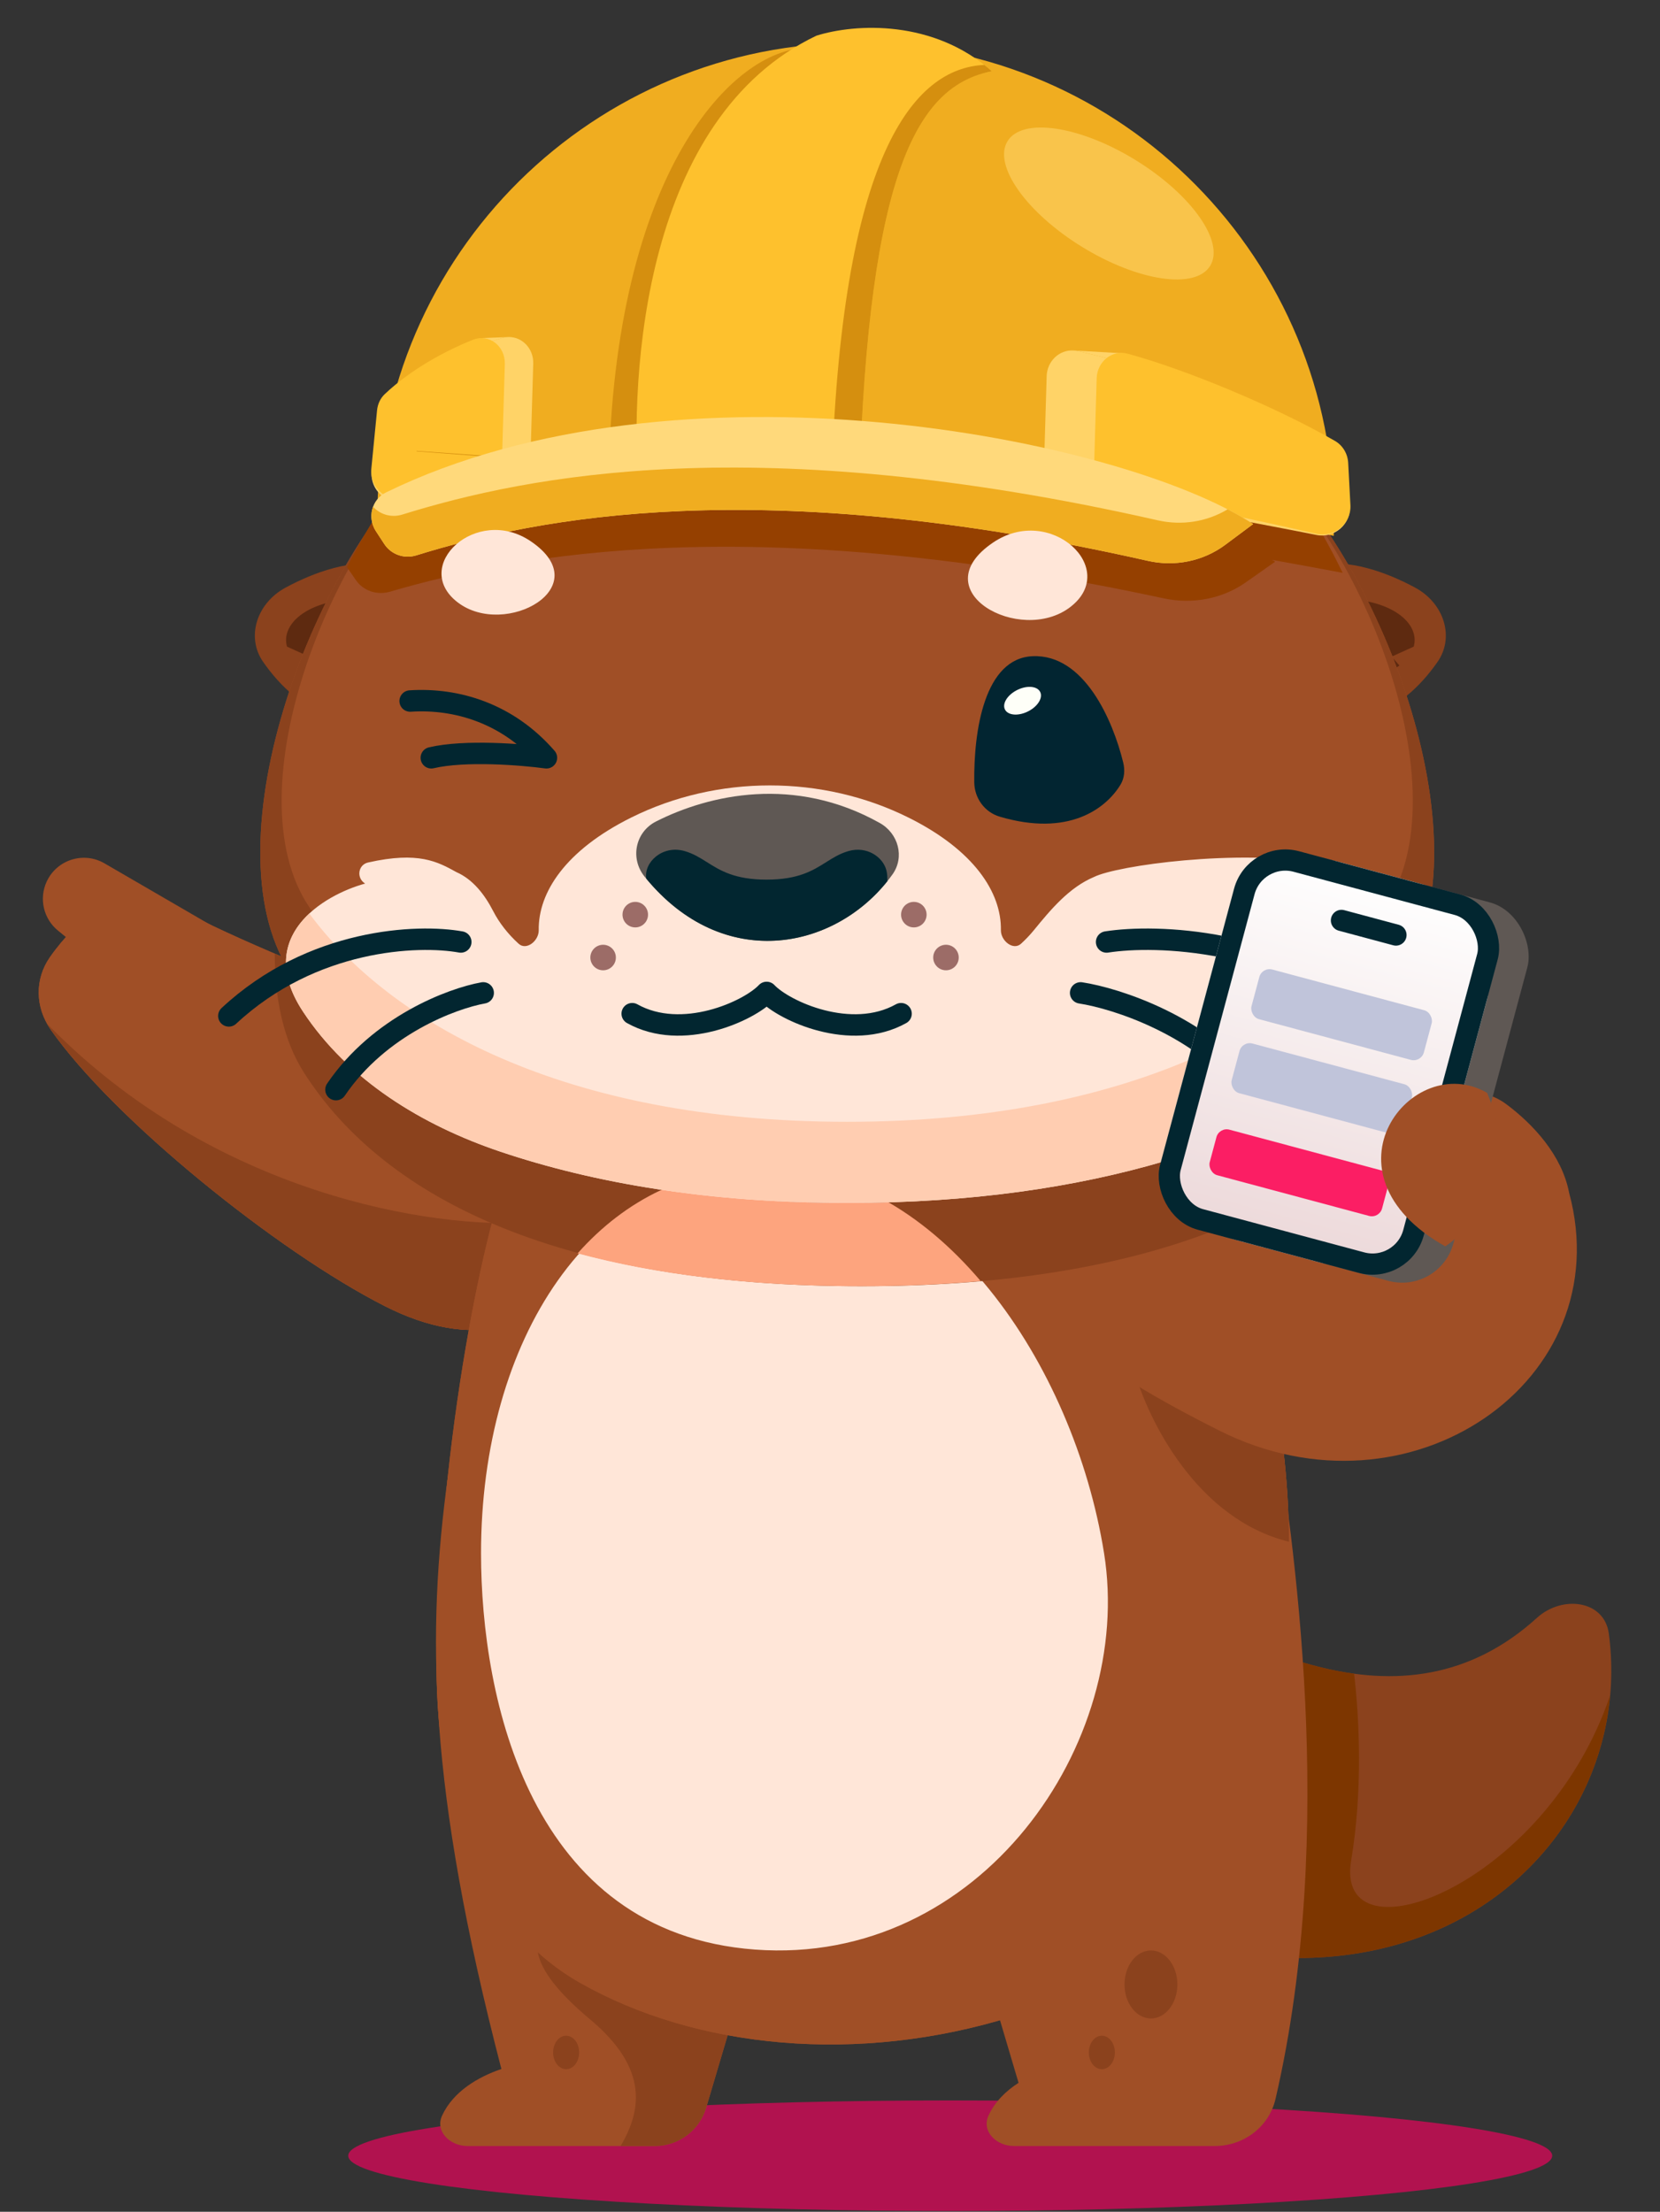
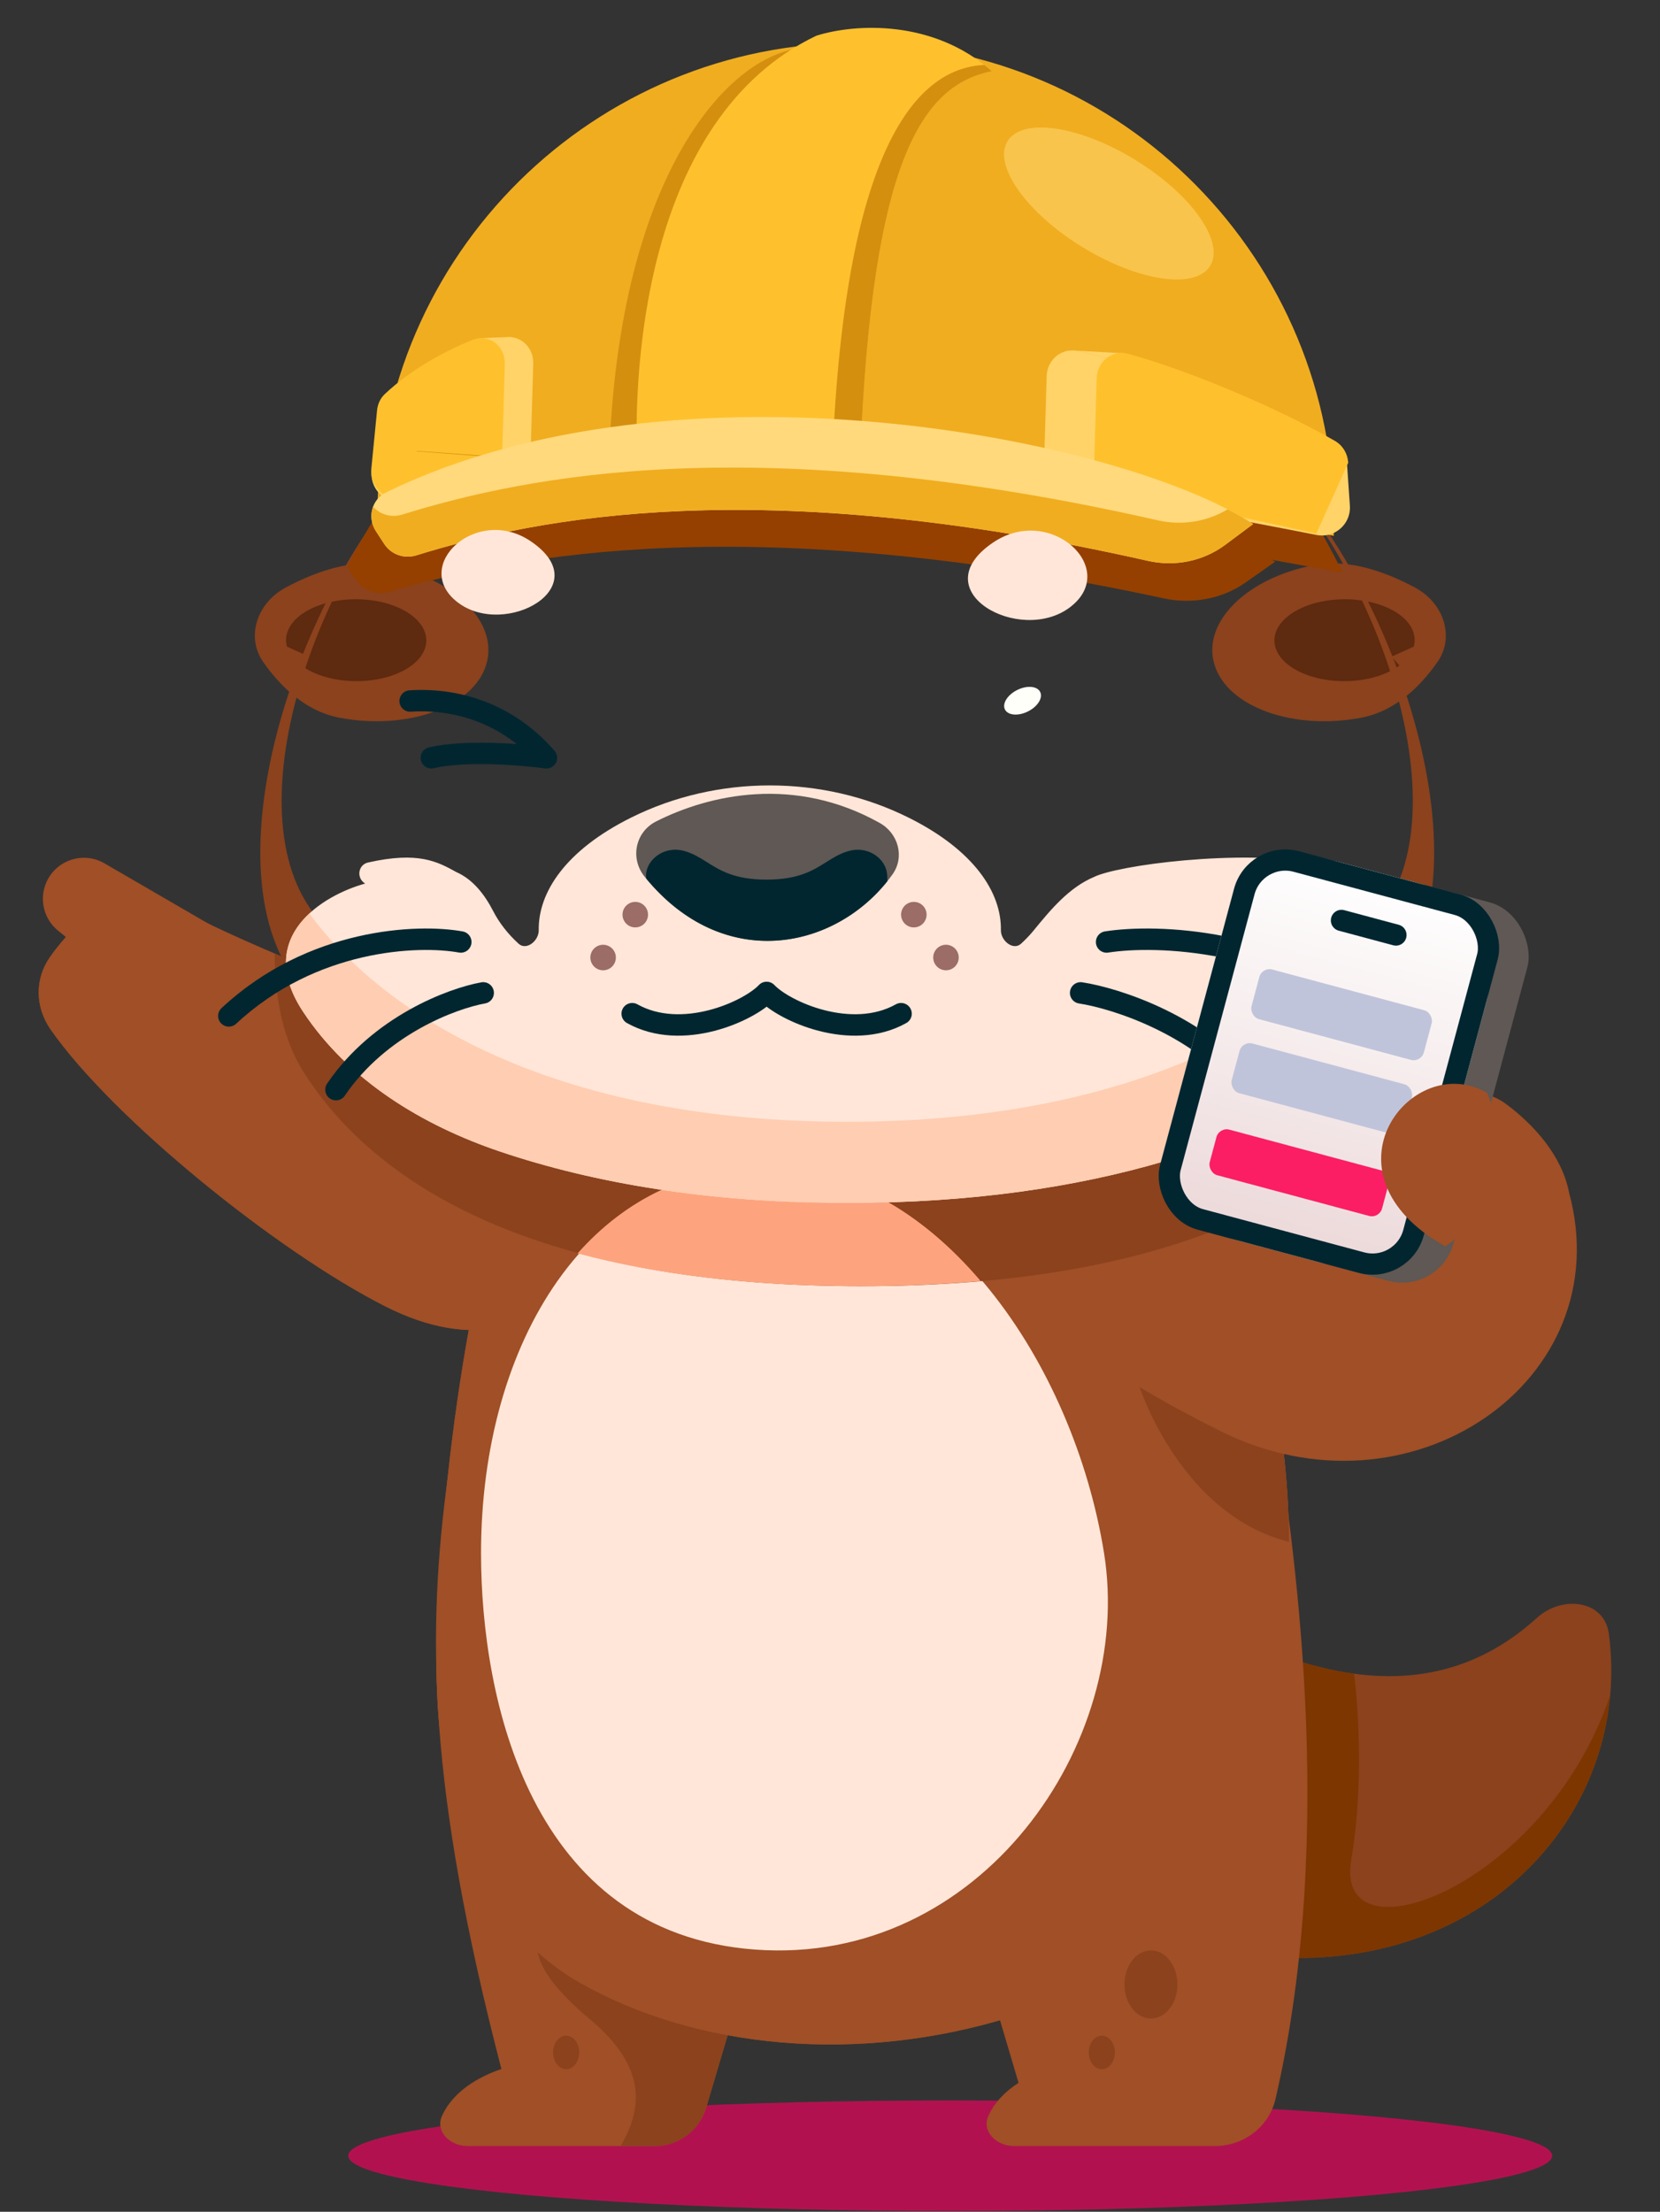
<svg xmlns="http://www.w3.org/2000/svg" width="229" height="305" viewBox="0 0 229 305" fill="none">
  <rect x="0" y="0" width="229" height="305" fill="#333333" stroke="none" />
  <ellipse opacity="0.8" cx="131.085" cy="297.27" rx="83.044" ry="7.626" fill="#D10B56" />
  <path d="M25.954 125.994C42.658 134.61 81.234 148.091 94.597 153.642C88.164 166.918 77.558 192.531 53.082 180.104C38.177 172.536 15.535 154.208 6.986 141.962C4.825 138.866 4.794 134.996 6.87 132.018C8.834 129.199 11.211 126.878 13.506 125.207C17.056 122.621 21.855 123.879 25.954 125.994Z" fill="#A04F26" />
  <path d="M25.954 125.994C42.658 134.61 81.234 148.091 94.597 153.642C88.164 166.918 77.558 192.531 53.082 180.104C38.177 172.536 15.535 154.208 6.986 141.962C4.825 138.866 4.794 134.996 6.87 132.018C8.834 129.199 11.211 126.878 13.506 125.207C17.056 122.621 21.855 123.879 25.954 125.994Z" fill="#A04F26" />
  <path d="M14.413 119.052L30.212 128.223L18.219 136.661L7.999 128.329C5.997 126.698 5.355 123.918 6.437 121.574C7.833 118.548 11.53 117.379 14.413 119.052Z" fill="#A04F26" />
-   <path fill-rule="evenodd" clip-rule="evenodd" d="M73.117 181.798C73.374 177.11 73.218 172.407 72.908 168.57C60.063 169.426 29.636 164.958 6.458 141.131C6.59 141.363 6.733 141.591 6.888 141.815C15.357 154.061 38.121 172.506 53.087 180.105C61.155 184.201 67.716 184.164 73.117 181.798Z" fill="#8B421D" />
  <path d="M212.034 223.088C193.516 239.907 170.152 227.111 150.951 214.305C147.645 212.099 143.137 213.651 141.948 217.443L132.421 247.839C131.662 250.262 132.561 252.935 134.663 254.358C187.031 289.802 226.357 258.47 221.942 225.273C221.324 220.633 215.499 219.94 212.034 223.088Z" fill="#8B421D" />
  <path fill-rule="evenodd" clip-rule="evenodd" d="M222.129 233.761C213.211 260.213 183.986 270.912 186.395 256.554C188.002 246.976 187.538 237.09 186.799 230.799C180.574 229.958 174.255 227.607 168.078 224.518C160.825 229.768 159.462 243.909 160.096 253.361L163.769 268.004C196.823 276.417 220.058 257.007 222.129 233.761Z" fill="#7D3600" />
  <path fill-rule="evenodd" clip-rule="evenodd" d="M84.234 295.929L84.234 295.929H64.482C62.072 295.929 59.977 293.901 60.994 291.717C62.523 288.433 65.883 286.429 69.167 285.306C59.017 246.259 58.859 225.244 61.797 203.502L102.704 272.83L97.421 290.64C96.49 293.777 93.608 295.929 90.335 295.929H84.234Z" fill="#A04F26" />
  <path fill-rule="evenodd" clip-rule="evenodd" d="M102.666 272.943L97.416 290.64C96.486 293.777 93.603 295.929 90.331 295.929H85.619C88.35 291.257 89.7 285.408 81.439 278.498C70.906 269.688 74.152 266.291 76.451 263.886C76.879 263.437 77.276 263.023 77.543 262.614L102.666 272.943Z" fill="#8B421D" />
  <path d="M60.227 228.553C60.639 198.198 66.896 168.629 70.83 159.184L163.671 152.857C168.32 158.884 172.414 174.183 175.711 191.298C182.461 226.348 173.661 267.494 139.578 278.098C118.388 284.691 96.096 282.541 80.014 273.421C64.794 264.789 59.989 246.048 60.227 228.553Z" fill="#A04F26" />
  <path d="M60.227 228.553C60.638 198.198 66.896 168.629 70.83 159.184L163.671 152.857C168.32 158.884 172.414 174.183 175.71 191.298C182.461 226.348 173.66 267.494 139.578 278.098C118.387 284.691 96.096 282.541 80.014 273.421C64.794 264.789 59.989 246.048 60.227 228.553Z" fill="#A04F26" />
  <path fill-rule="evenodd" clip-rule="evenodd" d="M175.683 194.696C178.334 211.861 184.58 252.3 175.959 289.442C175.062 293.303 171.553 295.928 167.589 295.928H165.526L165.526 295.928H139.861C137.451 295.928 135.357 293.9 136.373 291.716C137.26 289.81 138.764 288.336 140.511 287.214L136.244 272.829L175.428 193.04C175.509 193.565 175.594 194.117 175.683 194.696Z" fill="#A04F26" />
  <path fill-rule="evenodd" clip-rule="evenodd" d="M175.638 190.92C175.662 191.045 175.687 191.171 175.711 191.297C177.051 198.253 177.778 205.45 177.817 212.6C165.198 209.514 158.35 195.929 156.362 188.64L175.638 190.92Z" fill="#8B421D" />
  <ellipse cx="158.775" cy="273.651" rx="3.646" ry="4.688" fill="#8B421D" />
  <path d="M196.079 151.716C181.185 157.092 149.638 163.406 137.581 166.539C140.819 179.812 146.769 186.496 168.192 197.267C194.445 210.466 223.495 190.426 216.463 164.482C215.474 159.288 211.48 155.004 207.781 152.254C204.424 149.759 200.014 150.296 196.079 151.716Z" fill="#A04F26" />
  <ellipse cx="152.002" cy="283.026" rx="1.796" ry="2.31" fill="#8B421D" />
  <ellipse cx="78.099" cy="283.026" rx="1.796" ry="2.31" fill="#8B421D" />
  <path d="M152.308 214.186C156.507 240.373 135.206 271.144 104.161 268.841C73.116 266.539 66.36 234.23 66.36 214.186C66.36 184.817 81.497 161.009 105.639 161.009C129.781 161.009 148.108 188 152.308 214.186Z" fill="#FFE6D8" />
  <path d="M167.538 91.658C169.311 97.474 178.368 100.75 187.768 98.975C192.548 98.073 196.038 94.532 198.314 91.271C200.676 87.886 199.242 83.184 195.187 81.012C191.279 78.918 186.128 77.01 181.347 77.912C171.947 79.688 165.765 85.842 167.538 91.658Z" fill="#8B421D" />
  <path d="M187.78 93.762C182.592 94.519 177.356 92.681 176.086 89.655C174.815 86.63 177.99 83.563 183.178 82.806C188.366 82.049 193.602 83.887 194.873 86.912C195.193 87.675 195.231 88.441 195.025 89.171L191.976 90.546L193.055 91.772C191.767 92.725 189.95 93.445 187.78 93.762Z" fill="#5E2A10" />
  <path d="M67.075 91.658C65.302 97.474 56.245 100.75 46.845 98.975C42.064 98.073 38.574 94.532 36.298 91.271C33.937 87.886 35.37 83.184 39.426 81.012C43.333 78.918 48.484 77.01 53.265 77.912C62.665 79.688 68.848 85.842 67.075 91.658Z" fill="#8B421D" />
  <path d="M46.835 93.761C52.023 94.518 57.259 92.68 58.53 89.654C59.801 86.629 56.625 83.562 51.437 82.805C46.249 82.048 41.013 83.886 39.742 86.912C39.422 87.674 39.384 88.44 39.59 89.17L42.64 90.545L41.561 91.771C42.848 92.724 44.666 93.444 46.835 93.761Z" fill="#5E2A10" />
-   <path d="M39.926 133.903C28.553 116.098 43.204 76.63 60.396 61.926C77.588 47.221 102.225 45.783 116.875 45.783C131.525 45.783 156.162 47.221 173.354 61.926C190.546 76.63 205.197 116.098 193.824 133.903C182.452 151.708 157.773 163.361 116.875 163.361C75.977 163.361 51.298 151.708 39.926 133.903Z" fill="#A04F26" />
  <path fill-rule="evenodd" clip-rule="evenodd" d="M37.908 131.511C37.904 137.826 39.127 143.521 41.926 147.903C53.298 165.709 77.977 177.362 118.876 177.362C155.652 177.362 179.313 167.939 191.978 153.094C185.123 155.257 176.168 157.511 167.305 159.607C166.137 156.781 164.924 154.482 163.671 152.858L92.652 157.697C92.97 157.037 93.279 156.391 93.579 155.763L93.58 155.761C93.931 155.027 94.269 154.319 94.597 153.642C90.338 151.873 83.517 149.299 75.66 146.332C63.685 141.812 49.302 136.383 37.908 131.511Z" fill="#8B421D" />
  <path fill-rule="evenodd" clip-rule="evenodd" d="M135.287 176.655C127.29 167.255 117.021 161.008 105.406 161.008C94.992 161.008 86.254 165.438 79.684 172.834C90.538 175.758 103.475 177.361 118.643 177.361C124.524 177.361 130.069 177.12 135.287 176.655Z" fill="#FDA47E" />
  <path d="M117.916 46.203C96.455 27.721 87.462 40.758 101.173 52.025L129.667 46.615C136.569 36.12 123.375 38.203 117.916 46.203Z" fill="#A04F26" />
  <path fill-rule="evenodd" clip-rule="evenodd" d="M60.396 61.925C43.204 76.629 28.554 116.097 39.926 133.902C51.298 151.707 75.977 165.885 116.876 165.885C157.774 165.885 182.453 151.707 193.825 133.902C205.197 116.097 190.547 76.629 173.355 61.925C171.709 60.518 169.996 59.232 168.23 58.057C169.278 58.772 170.303 59.528 171.302 60.327C187.869 73.575 201.987 109.134 191.028 125.176C180.069 141.219 156.288 156.267 116.876 156.267C77.465 156.267 53.683 141.219 42.724 125.176C31.765 109.134 45.883 73.575 62.45 60.327C63.464 59.516 64.505 58.75 65.569 58.026C63.785 59.209 62.056 60.505 60.396 61.925ZM115.218 45.789C115.784 45.784 116.337 45.782 116.876 45.782C117.402 45.782 117.94 45.784 118.491 45.788C117.94 45.784 117.402 45.782 116.876 45.782C116.336 45.782 115.783 45.784 115.218 45.789Z" fill="#8B421D" />
  <path fill-rule="evenodd" clip-rule="evenodd" d="M185.223 78.993C181.812 71.963 177.839 65.858 173.655 61.539C157.116 44.464 132.801 42.166 118.316 41.765C103.831 41.364 79.426 42.314 61.968 58.448C56.923 63.111 52.023 70.115 47.864 78.21C47.873 78.224 47.882 78.237 47.891 78.25L49.113 80.018C50.12 81.475 52.024 82.11 53.78 81.598C71.6 76.404 103.886 70.319 160.561 82.515C164.487 83.359 168.616 82.586 171.84 80.319L175.909 77.458C175.775 77.375 175.639 77.293 175.501 77.21C179.028 77.84 182.349 78.452 185.223 78.993Z" fill="#954000" />
  <path d="M119.984 5.936C83.549 4.854 53.136 33.526 52.053 69.976C52.053 69.976 83.142 65.209 118.192 66.25C153.242 67.291 183.994 73.896 183.994 73.896C185.077 37.445 156.418 7.019 119.984 5.936Z" fill="#F0AD20" />
  <path opacity="0.6" d="M149.286 34.053C157.006 38.799 164.913 39.966 166.947 36.658C168.981 33.35 164.371 26.82 156.651 22.073C148.931 17.326 141.024 16.16 138.99 19.468C136.956 22.776 141.565 29.306 149.286 34.053Z" fill="#FFD367" />
  <path d="M144.39 51.872L144.034 63.861C143.974 65.858 145.46 67.564 147.44 67.828C157.498 69.17 172.127 71.894 181.626 73.772C184.113 74.263 186.393 72.262 186.219 69.734L185.82 63.96C185.728 62.626 184.954 61.434 183.753 60.848C175.809 56.972 164.646 52.84 155.63 50.219C153.096 49.482 150.732 48.865 148.656 48.407C148.47 48.366 148.285 48.34 148.103 48.329C148.096 48.329 148.089 48.328 148.082 48.328C146.115 48.22 144.451 49.811 144.39 51.872Z" fill="#FFD367" />
  <path d="M148.103 48.329C148.285 48.34 148.47 48.366 148.656 48.407C150.732 48.865 153.096 49.482 155.63 50.219L155.09 48.732L148.103 48.329Z" fill="#FFD367" />
-   <path d="M151.291 52.156L150.936 64.121C150.877 66.096 152.325 67.789 154.277 68.095C162.385 69.368 173.773 71.818 181.573 73.601C184.07 74.172 186.428 72.2 186.293 69.643L185.984 63.829C185.917 62.571 185.242 61.422 184.149 60.794C175.889 56.045 163.542 50.942 155.608 48.784C153.4 48.184 151.359 49.869 151.291 52.156Z" fill="#FEC12D" />
+   <path d="M151.291 52.156L150.936 64.121C150.877 66.096 152.325 67.789 154.277 68.095C162.385 69.368 173.773 71.818 181.573 73.601L185.984 63.829C185.917 62.571 185.242 61.422 184.149 60.794C175.889 56.045 163.542 50.942 155.608 48.784C153.4 48.184 151.359 49.869 151.291 52.156Z" fill="#FEC12D" />
  <path d="M73.562 50.15L73.21 62.005C73.154 63.896 71.726 65.463 69.867 65.815C65.716 66.601 60.491 67.937 56.216 69.117C53.563 69.849 50.972 67.681 51.28 64.947L52.199 56.772C52.306 55.819 52.761 54.932 53.518 54.343C57.292 51.404 62.163 49.091 66.41 47.557C67.391 47.203 68.338 46.891 69.231 46.621C69.478 46.547 69.723 46.502 69.963 46.483C70.042 46.477 70.121 46.474 70.198 46.474C72.082 46.466 73.623 48.1 73.562 50.15Z" fill="#FFD367" />
  <path d="M69.231 46.621C69.478 46.547 69.723 46.502 69.963 46.483L66.166 46.637L66.41 47.557C67.391 47.203 68.338 46.891 69.231 46.621Z" fill="#FFD367" />
  <path d="M69.642 50.212L69.292 61.992C69.237 63.837 67.875 65.382 66.081 65.82C63.108 66.545 59.544 67.649 56.416 68.693C53.729 69.59 50.952 67.44 51.228 64.621L52.015 56.59C52.098 55.742 52.454 54.94 53.072 54.354C56.648 50.962 61.413 48.382 65.232 46.859C67.51 45.952 69.715 47.761 69.642 50.212Z" fill="#FEC12D" />
  <path d="M57.474 62.176L84.005 64.065C85.162 22.239 101.989 6.198 111.685 6.643C112.009 6.95 112.326 7.27 112.638 7.603C102.52 8.69 93.225 20.2 87.809 64.522L57.473 62.239C57.473 62.218 57.474 62.197 57.474 62.176Z" fill="#D58F0F" />
  <path d="M112.62 4.922C88.897 16.253 86.824 51.22 88.095 67.93L118.513 67.421C119.839 22.789 126.846 11.831 136.821 9.821C128.799 2.683 118.046 3.22 112.62 4.922Z" fill="#FEC12D" />
  <path fill-rule="evenodd" clip-rule="evenodd" d="M88.09 67.868L114.681 67.315C115.915 21.172 126.087 9.398 135.784 8.953C136.135 9.229 136.48 9.518 136.821 9.821C126.846 11.831 119.838 22.789 118.512 67.421L88.094 67.931C88.093 67.91 88.091 67.889 88.09 67.868Z" fill="#D58F0F" />
  <path d="M53.008 75.013L51.855 73.247C50.641 71.385 51.257 68.877 53.255 67.902C93.395 48.307 154.483 60.283 172.878 72.261L169.027 75.128C165.976 77.4 162.071 78.18 158.361 77.341C104.801 65.231 74.271 71.365 57.417 76.586C55.757 77.1 53.957 76.468 53.008 75.013Z" fill="#FFD97B" />
  <path d="M51.463 69.881C51.068 70.949 51.172 72.201 51.855 73.248L53.007 75.013C53.957 76.469 55.757 77.101 57.417 76.587C74.271 71.365 104.801 65.232 158.361 77.342C162.071 78.18 165.976 77.401 169.026 75.129L172.877 72.262C171.836 71.584 170.659 70.906 169.356 70.234C166.484 71.964 163.029 72.5 159.726 71.752C104.359 59.205 72.851 65.571 55.49 70.96C54.032 71.413 52.466 70.98 51.463 69.881Z" fill="#F0AD20" />
  <path d="M71.542 130.137C72.623 131.123 74.342 129.732 74.319 128.269C74.237 123.073 78.011 117.244 87.077 112.737C98.953 106.831 113.443 106.831 125.319 112.737C134.384 117.244 138.159 123.073 138.076 128.269C138.053 129.732 139.772 131.123 140.853 130.137C141.498 129.549 142.086 128.93 142.613 128.285C144.97 125.402 147.489 122.376 150.921 120.931V120.931C154.091 119.348 170.694 117.031 182.067 119.047C183.491 119.3 183.739 121.091 182.502 121.841V121.841C188.212 123.406 197.918 129.131 191.066 139.509C184.143 149.996 172.601 156.61 160.546 160.156C148.42 163.723 133.935 165.885 116.921 165.885C97.857 165.885 81.968 163.171 69.013 158.806C58.26 155.183 48.059 148.979 41.808 139.509C34.956 129.131 44.662 123.406 50.372 121.841V121.841C49.135 121.091 49.376 119.25 50.787 118.933C57.728 117.374 60.368 118.83 62.95 120.256V120.256C65.261 121.27 66.875 123.387 68.031 125.63C68.868 127.255 70.052 128.778 71.542 130.137Z" fill="#FFE6D8" />
  <circle cx="87.636" cy="126.127" r="1.76" fill="#9C6C67" />
  <circle cx="1.76" cy="1.76" r="1.76" transform="matrix(-1 0 0 1 127.825 124.367)" fill="#9C6C67" />
  <circle cx="83.201" cy="132.041" r="1.76" fill="#9C6C67" />
  <circle cx="1.76" cy="1.76" r="1.76" transform="matrix(-1 0 0 1 132.258 130.28)" fill="#9C6C67" />
  <path fill-rule="evenodd" clip-rule="evenodd" d="M42.67 125.971C42.686 125.993 42.702 126.015 42.719 126.037C53.678 140.823 77.459 154.692 116.871 154.692C155.905 154.692 179.607 141.087 190.704 126.461C193.576 129.438 194.861 133.759 191.066 139.508C184.143 149.995 172.601 156.609 160.546 160.155C148.42 163.722 133.935 165.884 116.921 165.884C97.857 165.884 81.968 163.17 69.013 158.805C58.26 155.182 48.059 148.978 41.808 139.508C37.799 133.435 39.459 128.956 42.67 125.971Z" fill="#FFCDB1" />
  <path d="M124.304 139.784C117.416 143.637 108.187 139.435 105.759 136.852C103.33 139.435 94.102 143.637 87.213 139.784" stroke="#022630" stroke-width="2.956" stroke-linecap="round" stroke-linejoin="round" />
  <path d="M63.567 129.897C57.691 128.832 43.064 129.38 31.568 140.092" stroke="#022630" stroke-width="2.956" stroke-linecap="round" />
  <path d="M152.657 129.897C159.465 128.832 176.412 129.38 189.732 140.092" stroke="#022630" stroke-width="2.956" stroke-linecap="round" />
  <path d="M66.659 136.916C62.389 137.677 52.348 141.41 46.346 150.259" stroke="#022630" stroke-width="2.956" stroke-linecap="round" />
  <path d="M149.074 136.916C154.021 137.677 165.655 141.41 172.609 150.259" stroke="#022630" stroke-width="2.956" stroke-linecap="round" />
  <path d="M121.375 113.493C109.623 106.901 97.857 109.561 90.509 113.274C87.638 114.725 86.893 118.376 88.915 120.877C99.879 134.438 115.725 130.906 123.116 120.583C124.826 118.195 123.936 114.93 121.375 113.493Z" fill="#5F5854" />
  <path fill-rule="evenodd" clip-rule="evenodd" d="M122.409 121.523C122.422 121.014 122.406 120.51 122.283 120.025C121.817 118.178 119.582 116.623 117.034 117.365C115.84 117.713 114.925 118.288 113.964 118.893C112.138 120.042 110.145 121.297 105.748 121.297C101.351 121.297 99.358 120.042 97.532 118.893C96.571 118.288 95.656 117.713 94.462 117.365C91.397 116.472 88.784 118.905 89.16 121.17C99.771 133.973 114.809 131.036 122.409 121.523Z" fill="#022630" />
  <path d="M63.151 83.074C56.606 78.086 65.721 69.565 73.218 74.639C82.546 80.952 69.697 88.062 63.151 83.074Z" fill="#FFE6D8" />
  <path d="M56.579 96.669C62.999 96.254 70.04 98.358 75.383 104.498C72.022 104.042 64.139 103.404 59.498 104.498" stroke="#022630" stroke-width="2.956" stroke-linecap="round" stroke-linejoin="round" />
-   <path d="M142.435 90.489C135.818 90.791 134.317 100.704 134.4 107.877C134.425 110.059 135.823 111.997 137.916 112.616C147.356 115.41 152.531 111.564 154.578 108.201C155.132 107.29 155.203 106.186 154.949 105.15C153.522 99.314 149.556 90.164 142.435 90.489Z" fill="#022531" />
  <path d="M147.627 83.725C154.541 78.457 144.913 69.457 136.995 74.816C127.143 81.484 140.714 88.993 147.627 83.725Z" fill="#FFE6D8" />
  <ellipse cx="2.712" cy="1.659" rx="2.712" ry="1.659" transform="matrix(0.88 -0.475 0.525 0.851 137.807 96.504)" fill="#FEFFF8" />
  <rect x="176.22" y="116.585" width="37.655" height="54.031" rx="7.321" transform="rotate(15 176.22 116.585)" fill="#5F5854" />
  <rect x="172.133" y="115.489" width="37.655" height="54.031" rx="13.177" transform="rotate(15 172.133 115.489)" fill="url(#paint0_linear_3049_102554)" />
  <rect x="171.37" y="143.522" width="24.617" height="7.088" rx="1.464" transform="rotate(15 171.37 143.522)" fill="#C0C4DA" />
  <rect x="174.104" y="133.316" width="24.617" height="7.088" rx="1.464" transform="rotate(15 174.104 133.316)" fill="#C0C4DA" />
  <rect x="168.187" y="155.399" width="24.617" height="6.504" rx="1.464" transform="rotate(15 168.187 155.399)" fill="#FB1E64" />
  <path d="M185.057 126.923L192.574 128.937" stroke="#022630" stroke-width="2.928" stroke-linecap="round" />
  <rect x="173.168" y="117.282" width="34.726" height="51.102" rx="5.856" transform="rotate(15 173.168 117.282)" stroke="#022630" stroke-width="2.928" />
  <path d="M205.151 150.705C194.81 144.692 181.341 161.768 199.379 171.869C203.227 169.304 209.769 161.48 205.151 150.705Z" fill="#A04F26" />
  <defs>
    <linearGradient id="paint0_linear_3049_102554" x1="190.96" y1="115.489" x2="190.96" y2="169.52" gradientUnits="userSpaceOnUse">
      <stop stop-color="white" />
      <stop offset="1" stop-color="#ECD8D9" />
    </linearGradient>
  </defs>
</svg>